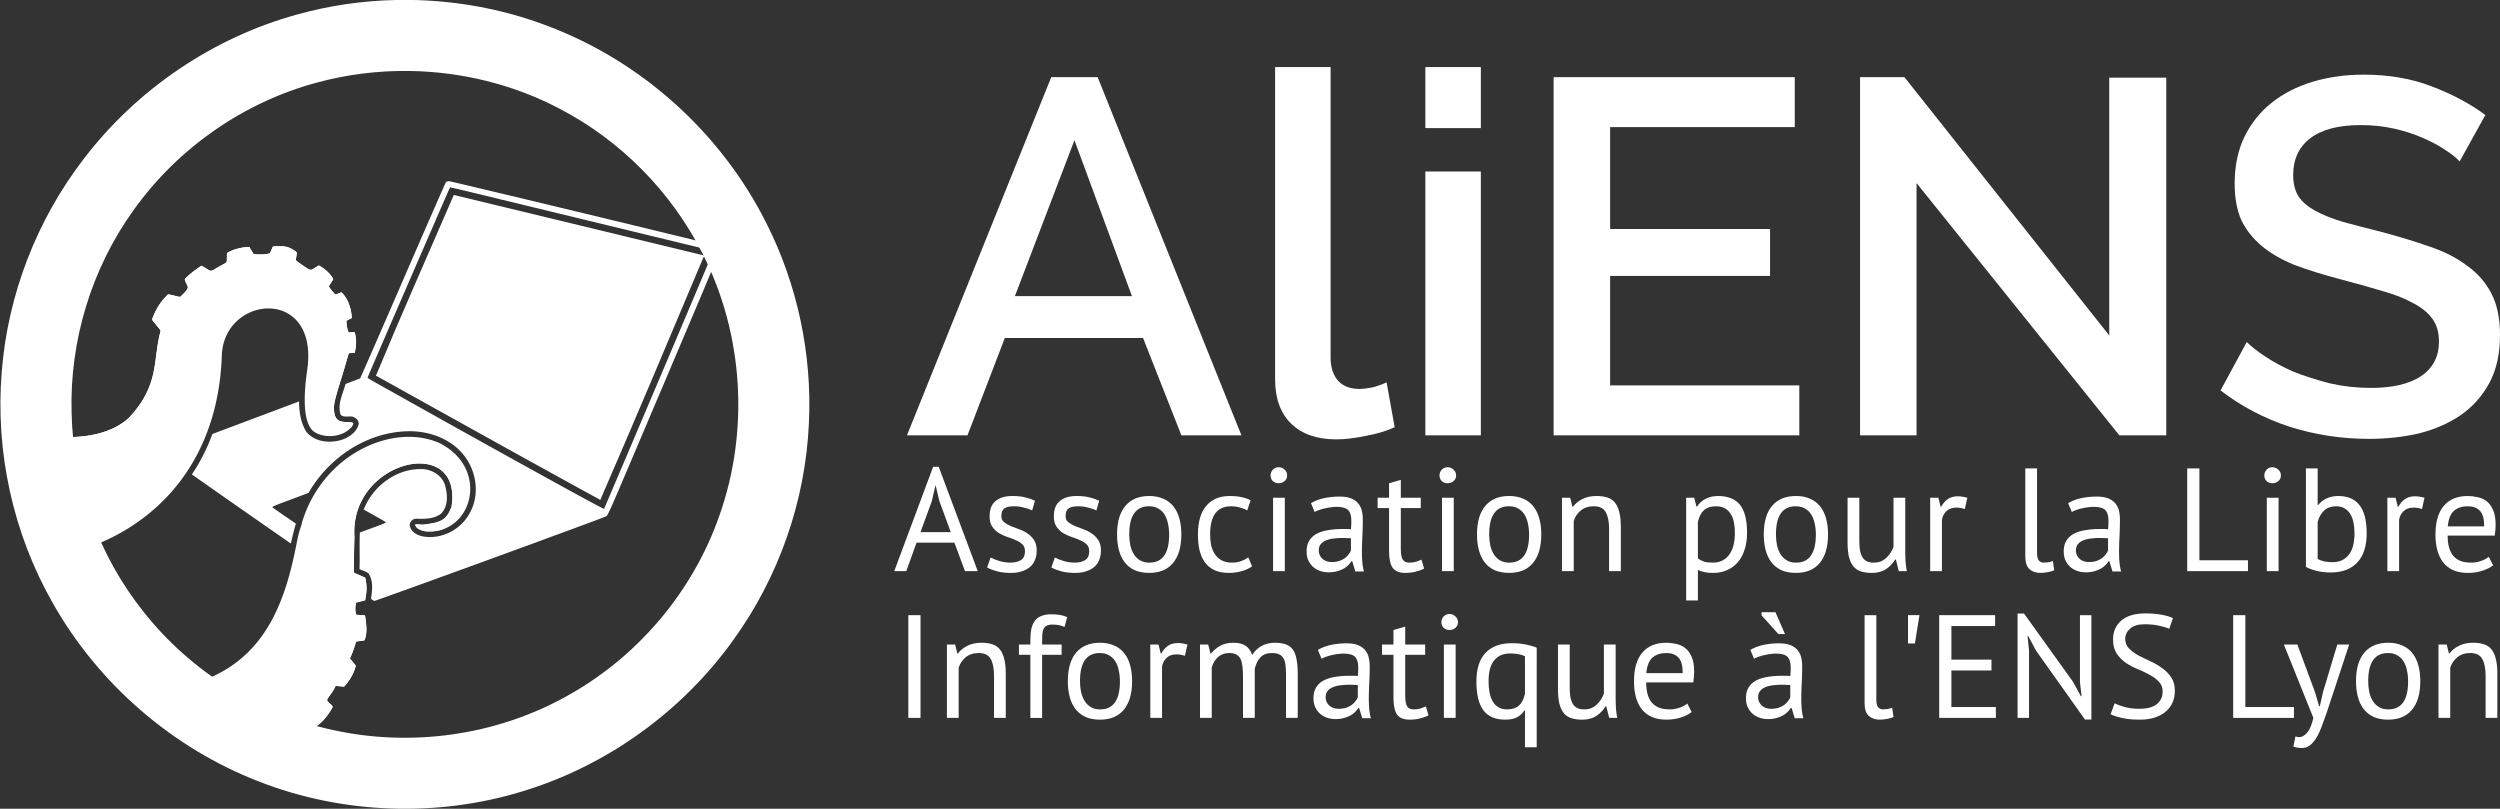
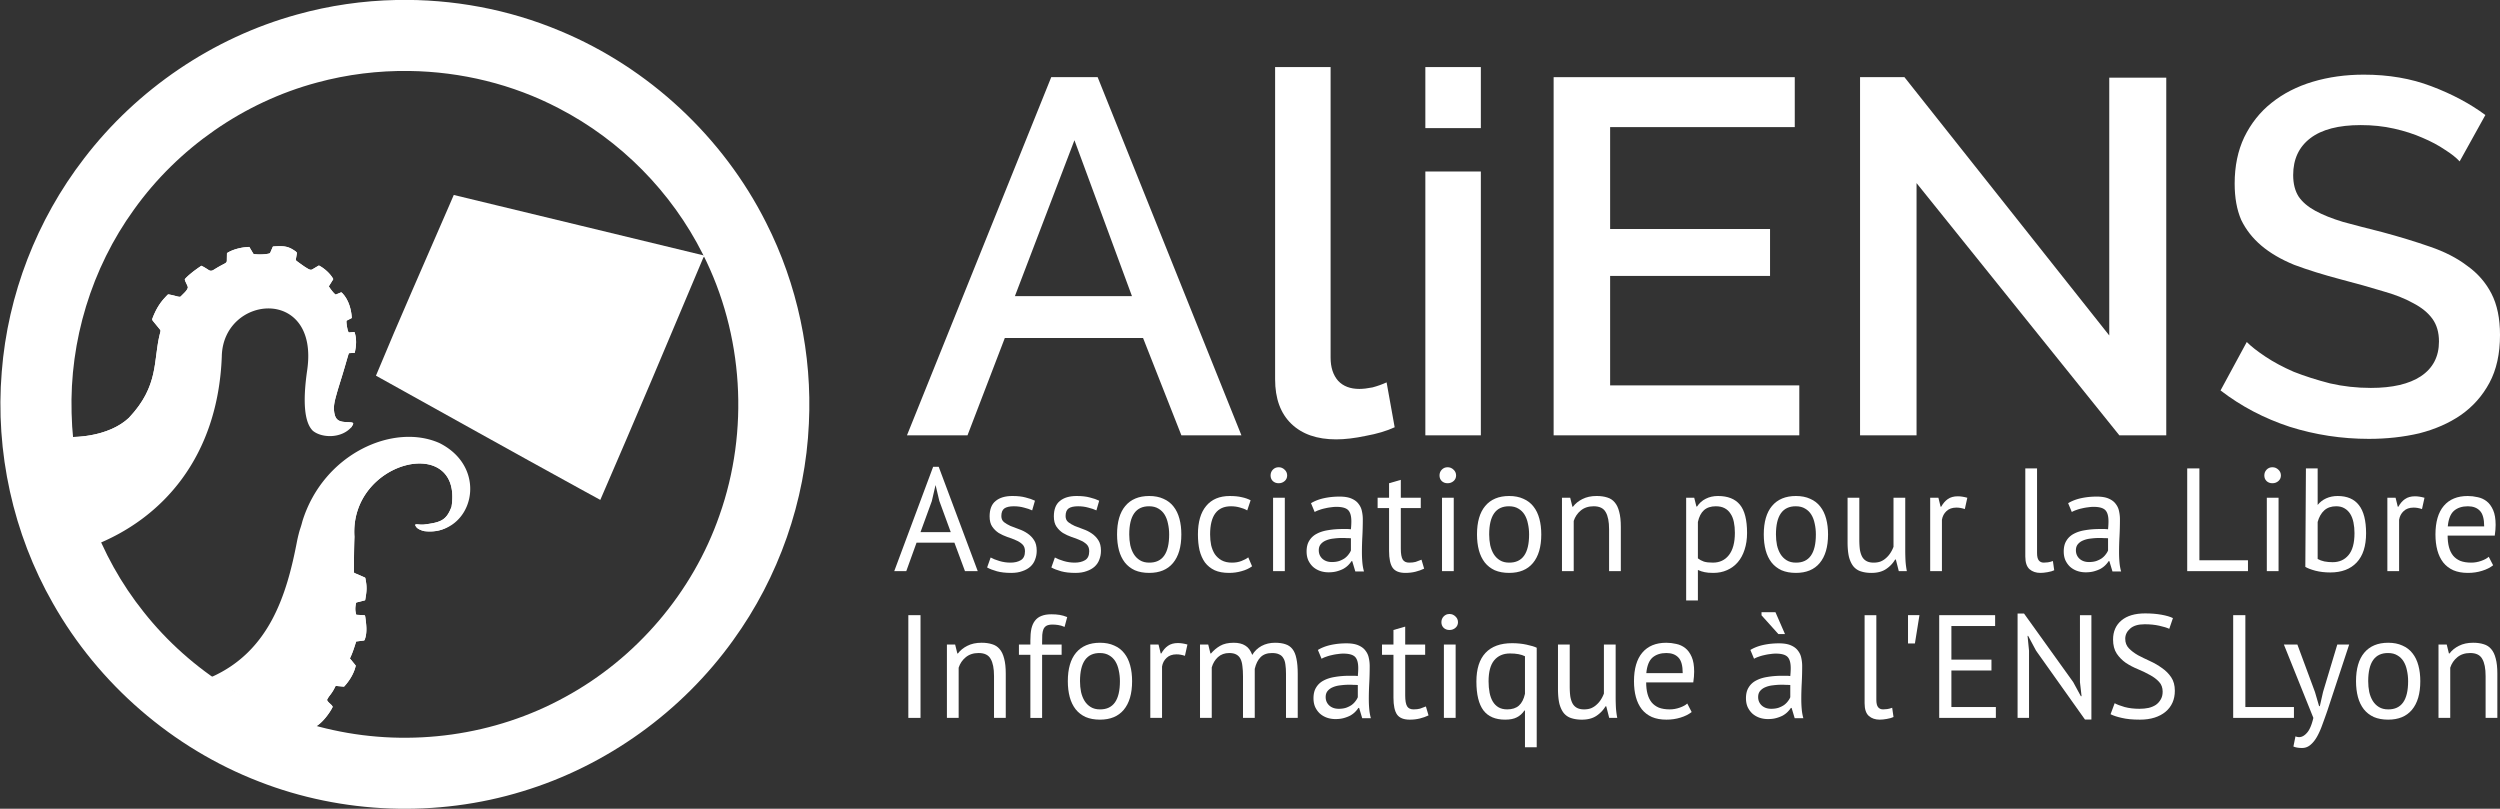
<svg xmlns="http://www.w3.org/2000/svg" id="svg3087" width="5451.346" height="1763.426">
  <rect width="100%" height="100%" fill="#333333" stroke="none" />
  <defs id="defs3091">
    <clipPath id="clipPath4226" clipPathUnits="userSpaceOnUse">
      <path id="path4228" d="M1515.625 769.415a568.75 525 0 1 1-1137.5 0 568.75 525 0 1 1 1137.5 0" style="fill:#a90000;fill-opacity:1;stroke:none" />
    </clipPath>
  </defs>
  <path id="path3101" d="M699.783 1174.456q.944-.41 1.878-.823c104.726-46.392 135.782-148.129 154.168-244.36 1.594-7.813 4.068-17.58 5.497-21.705s3.259-10.33 4.064-13.79c37.91-121.945 164.217-176.872 246.136-140.202 92.306 46.447 58.405 167.01-26.92 158.03-4.25-.808-10.342-3.09-13.374-5.866a11.5 11.5 0 0 1-1.54-1.727c-5.667-7.891 3.543-3.114 14.059-4.29 29.977-3.755 40.074-7.432 49.302-31.97 20.514-131.403-183.234-84.153-174.295 53.815-.777 21.765-.803 41.808-.87 63.5.081 1.282.784 1.534 1.36 1.85l17.64 7.654c.732.28 1.337.666 1.414 1.353 3.25 15.552 2.686 22.934-.275 39.438-.11.226-.187.305-.639.42l-14.073 3.577c-1.476.341-1.486.764-1.838 1.838-1.361 7.2-1.78 12.438.431 19.904.275.765.223.578 1.1.635l13.36.748c.785.297 1.124.309 1.444 1.068.128.304.21 1.262.355 1.64 1.853 13.36 3.906 28.57-.924 40.99-.722 1.688-.816 1.455-2.21 1.762l-12.02 1.536c-.535.068-1.196.1-1.21.385-3.195 9.885-6.282 20.157-10.906 29.523-.368.578-.007.935.545 1.613l9.461 11.626c.179.29.183.3.13.608-3.112 14.25-11.917 27.639-20.381 36.816-.576.6-.724.582-1.494.536l-6.608-.6-6.914-.626c-.579-.062-.714.18-.84.39l-2.785 5.435c-1.658 3.235-5.07 8.353-7.58 11.374-1.758 2.31-3.552 5.02-4.76 7.612-.19.612.004.872.306 1.293 2.18 4.232 6.996 6.747 9.054 10.068 1.024 1.892.538.875.26 2.353-5.147 10.283-19.108 29.32-31.141 34.794-1.96.891-2.641.846-3.747.59l-11.033-5.521c-.49-.206-1.286-.806-2.144.226-2.806 3.79-5.5 6.133-9.506 9.326-.975.907-1.048 1.665-.287 3.15ZM404.863 738.08c5.957 1.348 12.182 2.413 18.583 3.18 45.458 5.457 99.844-4.027 130.554-33.035 54.602-57.883 43.34-102.622 55.719-151.21.305-1.568 1.183-3.872 1.088-5.02-.096-1.167-.595-1.877-1.215-2.468l-12.007-14.65c-.926-1.089-2.235-2.68-1.5-4.544 7.622-20.482 16.497-31.909 26.323-41.825 2.328-2.346 1.365-2.067 7.666-.846 7.052 1.367 11.627 3.31 14.672 3.36 1.474.003 1.656-.057 2.528-.897 3.808-4.287 11.863-10.349 12.59-16.248 0-.751-1.35-4.04-3-7.309s-2.613-5.683-2.571-6.66c.069-1.624 11.34-11.99 24.846-21.233l4.958-3.392 4.133 2.166c2.274 1.192 5.663 3.281 7.532 4.643 4.312 3.142 7.088 2.87 11.287-.026 7.015-4.552 12.92-7.505 19.502-11.024 1.608-.882 2.693-1.94 3.202-3.846l.22-14.09c.057-.437.205-.627.776-.953 11.507-7.142 27.738-10.258 38.954-10.58.308-.024.465.106.553.231l6.997 11.814c.568.863 2.045.849 2.977.956 8.397.922 17.122.402 23.941-.823 3.34-.76 2.98-1.058 3.615-2.163l4.36-10.165c.516-.597.153-.587 1.728-.74 20.055-1.404 26.893-.001 39.838 9.218 2.163 2.583 1.99 1.77 1.573 4.08l-1.695 10.027c.1 2.098 1.364 2.726 2.77 3.752 6.406 4.674 20.63 15.391 24.075 14.797.714-.123 1.357-.027 1.89-.235l11.898-7.053c.76-.34.828-.319 1.363-.114 10.041 5.435 19.426 14.145 24.688 23.1.545.923.475.936.146 1.684l-6.877 11.054c-.337.406-1.074.973-.462 1.803 2.28 3.845 8.073 11.476 11.276 13.817.725.66.781.357 1.321.256l8.359-3.462c1.137-.494 1.214-.6 2.585.69 12.52 12.576 16.789 32.091 17.33 44.551.067.458.023.506-.536.773l-8.238 4.208c-.373.15-.643.453-.746 1.305-.176 1.45.243 5.039.807 9.038.72 3.25 1.263 7.812 2.94 10.544.293.479.392.568.792.565l8.54-.754c1.285-.122 1.137-.271 1.648.902 3.8 11.081 2.912 24.08.299 35.707-.251.965.079.776-1.42.792l-7.735.378c-1.562-.002-1.683.44-1.968 1.304-.892 2.72-2.496 7.856-4.343 14.658-1.642 6.05-5.11 17.75-7.706 26-12.165 38.654-14.422 47.797-14.422 58.429 1.327 20.302 8.346 23.361 26.345 23.537 10.065.601 10.19 1.31 4.787 9.279-18.206 20.514-53.37 19.218-68.987 6.075-13.961-13.764-18.895-47.678-10.02-108.82 21.955-151.477-151.222-135.354-153.267-24.5-6.793 179.358-105.342 291.222-231.034 339.779a397 397 0 0 1-4.343 1.649Z" clip-path="url(#clipPath4226)" style="fill:#fff;fill-opacity:1;stroke:none" transform="translate(-392.05 50.599)scale(1.215)" />
  <path id="path3062" d="M257.931 734.133c7.907-90.424-163.583-172.427-163.3-175.315.392-4.019.902-5.25 2.173-5.25.913 0 2.152-.492 2.753-1.093 1.68-1.68 4.472.242 16.758 11.53 61.877 55.351 139.748 106.02 206.061 141.55 29.862 15.485 56.52 25.996 82.488 32.525C453.117 749 518.965 741.318 554 708.225c54.602-57.883 43.34-102.622 55.719-151.21.305-1.568 1.183-3.872 1.088-5.02-.096-1.167-.595-1.877-1.215-2.468l-12.007-14.65c-.926-1.089-2.235-2.68-1.5-4.544 7.622-20.482 16.497-31.909 26.323-41.825 2.328-2.346 1.365-2.067 7.666-.846 7.052 1.367 11.627 3.31 14.672 3.36 1.474.003 1.656-.057 2.528-.897 3.808-4.287 11.863-10.349 12.59-16.248 0-.751-1.35-4.04-3-7.309s-2.613-5.683-2.571-6.66c.069-1.624 11.34-11.99 24.846-21.233l4.958-3.392 4.133 2.166c2.274 1.192 5.663 3.281 7.532 4.643 4.312 3.142 7.088 2.87 11.287-.026 7.015-4.552 12.92-7.505 19.502-11.024 1.608-.882 2.693-1.94 3.202-3.846l.22-14.09c.057-.437.205-.627.776-.953 11.507-7.142 27.738-10.258 38.954-10.58.308-.024.465.106.553.231l6.997 11.814c.568.863 2.045.849 2.977.956 8.397.922 17.122.402 23.941-.823 3.34-.76 2.98-1.058 3.615-2.163l4.36-10.165c.516-.597.153-.587 1.728-.74 20.055-1.404 26.893-.001 39.838 9.218 2.163 2.583 1.99 1.77 1.573 4.08l-1.695 10.027c.1 2.098 1.364 2.726 2.77 3.752 6.406 4.674 20.63 15.391 24.075 14.797.714-.123 1.357-.027 1.89-.235l11.898-7.053c.76-.34.828-.319 1.363-.114 10.041 5.435 19.426 14.145 24.688 23.1.545.923.475.936.146 1.684l-6.877 11.054c-.337.406-1.074.973-.462 1.803 2.28 3.845 8.073 11.476 11.276 13.817.725.66.781.357 1.321.256l8.359-3.462c1.137-.494 1.214-.6 2.585.69 12.52 12.576 16.789 32.091 17.33 44.551.067.458.023.506-.536.773l-8.238 4.208c-.373.15-.643.453-.746 1.305-.176 1.45.243 5.039.807 9.038.72 3.25 1.263 7.812 2.94 10.544.293.479.392.568.792.565l8.54-.754c1.285-.122 1.137-.271 1.648.902 3.8 11.081 2.912 24.08.299 35.707-.251.965.079.776-1.42.792l-7.735.378c-1.562-.002-1.683.44-1.968 1.304-.892 2.72-2.496 7.856-4.343 14.658-1.642 6.05-5.11 17.75-7.706 26-12.165 38.654-14.422 47.797-14.422 58.429 1.327 20.302 8.346 23.361 26.345 23.537 10.065.601 10.19 1.31 4.787 9.279-19.736 4.423-33.814-1.994-40.366-15.718-12.016-38.513 9.76-61.24 18.634-122.382 7.157-58.01-24.033-110.472-67.237-135.085-42.98-24.485-96.39-18.09-130.812-4.26-43.2 17.36-100.702 61.146-106.048 131.907-9.007 84.843-22.254 111.814-56.156 143.828-55.461 52.372-127.294 73.511-193.53 62.838-46.35-7.47-87.012-48.54-119.55-52.308" clip-path="url(#clipPath4226)" style="fill:#fff;fill-opacity:1;stroke:none" transform="translate(-392.05 50.599)scale(1.215)" />
  <path id="path3102" d="M813.96 1270.601c77.038-71.918 105.318-120.44 115.042-164.807 8.723-50.711 2.91-106.639 3.268-159.14.386-56.593 10.428-107.676 44.391-140.294 18.883-18.134 49.93-38.122 90.054-40.117 59.814-1.152 107.731 45.809 79.484 114.359-9.664 19.49-28.17 34.915-61.592 31.003-4.25-.807-10.343-3.088-13.375-5.865a11.5 11.5 0 0 1-1.54-1.727c-5.667-7.891 3.543-3.114 14.059-4.29 29.977-3.755 40.074-7.432 49.302-31.97 20.514-131.403-183.234-84.153-174.295 53.815-.777 21.765-.803 41.808-.87 63.5.081 1.282.784 1.534 1.36 1.85l17.64 7.654c.732.28 1.337.666 1.414 1.353 3.25 15.552 2.686 22.934-.275 39.438-.11.226-.187.305-.639.42l-14.073 3.577c-1.476.341-1.486.764-1.838 1.838-1.361 7.2-1.78 12.438.431 19.904.275.765.223.578 1.1.635l13.36.748c.785.297 1.124.309 1.444 1.068.128.304.21 1.262.355 1.64 1.853 13.36 3.906 28.57-.924 40.99-.722 1.688-.816 1.455-2.21 1.762l-12.02 1.536c-.535.068-1.196.1-1.21.385-3.195 9.885-6.282 20.157-10.906 29.523-.368.578-.007.935.545 1.613l9.461 11.626c.179.29.183.3.13.608-3.112 14.25-11.917 27.639-20.381 36.816-.576.6-.724.582-1.494.536l-6.608-.6-6.914-.626c-.579-.062-.714.18-.84.39l-2.785 5.435c-1.658 3.235-5.07 8.353-7.58 11.374-1.758 2.31-3.552 5.02-4.76 7.612-.19.612.004.872.306 1.293 2.18 4.232 6.996 6.747 9.054 10.068 1.024 1.892.538.875.26 2.353-5.147 10.283-19.108 29.32-31.141 34.794-1.96.891-2.641.846-3.747.59l-11.033-5.521c-.49-.206-1.286-.806-2.144.226a39 39 0 0 1-1.74 2.188c-2.237 2.608-4.59 4.606-7.766 7.138-.975.907-1.048 1.665-.287 3.15l6.304 18.005c.198 1.112-.184.986-.438 1.315-48.764 6.42-87.463-10.902-53.338-19.17" clip-path="url(#clipPath4226)" style="fill:#fff;fill-opacity:1;stroke:none" transform="translate(-392.05 50.599)scale(1.215)" />
  <path id="path3124" d="M979.468 448.285c-53.373 123.49-108.334 246.882-159.685 370.89 148.137 82.131 296.326 165.23 445.036 246.73l44.156 24.158c76.21-175.62 150.525-352.09 224.76-528.525 2.222-1.737 2.664-4.89-.798-4.974-181.08-43.695-362.286-87.853-543.484-131.438Z" style="fill:#fff;fill-opacity:1;stroke:none;stroke-width:1.215px" />
  <g id="g4358" clip-path="none" mask="none" style="fill:#fff;fill-opacity:1" transform="translate(-13.572 -13.648)scale(1.215)">
    <g id="g4592" style="fill:#fff;fill-opacity:1">
      <g id="g4602" style="fill:#fff;fill-opacity:1">
        <path id="path3859" d="M722.625 11.205c-60.261 1.219-120.354 9.897-178.36 26.098l-.035.01C393.23 78.843 256.968 171.517 161.96 295.707l-.02.025C77.18 405.738 25.071 540.045 14.304 678.53l-.002.043C2.457 822.038 34.63 968.802 106.115 1093.95l.02.037c81.91 144.913 214.859 260.055 370.004 319.928l.035.014c149.307 58.342 319.284 64.63 472.894 17.43l.035-.01c151.089-45.776 285.894-142.971 377.862-271.11l.022-.029c81.721-112.923 129.674-249.644 135.879-388.931v-.04c6.028-123.988-20.466-249.576-76.791-360.46l-.018-.035c-77.3-153.755-210.891-278.134-369.754-344.056l-.039-.016C923.927 27.853 823.06 9.175 722.625 11.206m23.127 127.402c92.934 1.273 185.55 23.731 268.121 66.895 110.95 57.37 202.59 150.095 258.645 261.818 73.013 143.865 83.588 317.076 29.882 468.776 0 .006 0 .013-.01.02-48 138.191-148.875 256.566-277.548 326.327-125.77 69.17-276.332 89.696-416.108 58.961-133.227-28.707-255.154-104.971-339.728-211.892-80.588-100.805-126.574-228.247-129.334-357.158-3.723-129.504 35.765-259.57 111.717-364.69l.021-.027.01-.016c79.092-110.761 197.124-192.99 328.783-228.262 53.915-14.655 109.8-21.515 165.55-20.752Z" style="fill:#fff;fill-opacity:1;stroke:none" />
      </g>
    </g>
  </g>
-   <path id="path3256" d="M979.24 395.094c-2.696 0-5.684.787-6.644 1.747s-43.259 97.527-94.004 214.622c-50.745 117.094-92.766 213.256-93.358 213.673-.19.134-13.761 5.29-31.702 12.073-5.656 20.707-16.827 41.4-11.883 63.137 1.116 9.284 12.401 7.934 19.21 7.935 10.012-1.44 21.883 5.393 21.337 16.478-4.198 17.417-20.86 28.674-36.94 34.207-26.083 8.336-59.555 4.986-77.451-17.692-12.15-19.62-15.504-42.925-15.68-65.91-25.19 9.464-47.938 18.002-78.4 29.424-47.139 17.676-81.947 30.744-110.481 41.497a430 430 0 0 1-2.658 6.834c-10.923 28.75-25.144 56.015-42.142 81.4 36.103 25.506 90.505 63.529 169.518 118.567 16.341 11.383 31.111 21.642 46.243 32.158 3.29-14.603 6.773-29.154 10.934-43.51a29146 29146 0 0 0-36.296-24.906c-6.89-4.712-13.348-9.315-14.313-10.212-1.94-1.804-2.462-1.58 54.52-22.894 8.878-3.32 16.135-6.071 23.69-8.922 44.147-76.612 126.126-132.204 215.685-134.437 43.742-1.218 89.881 14.117 119.1 47.571 30.317 33.99 39.834 87.076 18.148 128.136-17.58 35.905-57.853 58.918-97.877 54.443-13.739-1.442-30.27-7.973-33.904-22.666-2.311-8.892 5.495-17.137 14.352-16.78 18.26.57 38.652.66 53.684-11.2 14.248-14.755 14.552-37.762 9.757-56.57-3.878-22.728-25.235-38.04-47.344-40.206-57.041-3.826-111.163 35.766-131.21 88.08 5.247 2.93 10.748 6.006 14.844 8.277 17.046 9.456 31.75 17.888 32.689 18.756 1.351 1.248-1.097 2.65-11.845 6.606-5.104 1.878-25.249 9.354-44.117 16.363-1.304 26.552.194 53.4-.797 79.919 6.611 2.715 13.596 4.905 19.514 9.074 10.538 15.526 8.542 35.807 5.847 53.494.068.808.051 1.62 0 2.392 3.75 2.51 6.559 4.328 6.72 4.328 4.05 0 502.216-181.786 506.163-184.705 3.23-2.388 10.366-18.206 43.7-96.7 21.915-51.605 77.24-181.84 122.933-289.415 60.359-142.101 82.834-196.438 82.273-198.676-.426-1.694-1.806-3.461-3.076-3.948-6.923-2.657-584.635-141.842-588.739-141.842m2.202 13.592c2.432.012 20.737 4.345 100.838 23.805 50.487 12.265 349.48 84.76 412.805 100.078 33.004 7.984 60.184 14.65 60.404 14.845s-53.09 126.413-118.492 280.455c-65.402 154.043-119.32 280.824-119.821 281.746-.826 1.52-204.631-110.835-428.75-236.376-30.829-17.269-63.006-35.297-71.529-40.054s-15.528-9.125-15.528-9.682c0-1.176 178.908-413.841 179.807-414.74.035-.035.104-.078.266-.077" style="fill:#fff;fill-opacity:1;stroke:none;stroke-width:1.215px" />
  <g id="text3081" style="font-variant:normal;text-align:start;letter-spacing:0;word-spacing:0;writing-mode:lr-tb;text-anchor:start;fill:#fff;fill-opacity:1;stroke:none;-inkscape-font-specification:Raleway Semi-Bold;font-family:Raleway;font-size:1100px;font-style:normal;font-weight:600;font-stretch:100%;line-height:125%">
    <path id="path3224" d="m1977.666 949.262 314.6-781h101.2l313.5 781h-130.9l-83.6-212.3h-301.4l-81.4 212.3Zm365.2-643.5-129.8 339.9h255.2Z" style="fill:#fff;fill-opacity:1" />
    <path id="path3226" d="M2780.425 146.262h121v633.6q0 31.9 16.5 50.6 16.5 17.6 46.2 17.6 12.1 0 28.6-3.3 16.5-4.4 30.8-11l17.6 97.9q-26.4 12.1-62.7 18.7-36.3 7.7-64.9 7.7-62.7 0-97.9-34.1t-35.2-96.8Z" style="fill:#fff;fill-opacity:1" />
    <path id="path3228" d="M3108.036 949.262v-575.3h121v575.3Zm0-669.9v-133.1h121v133.1Z" style="fill:#fff;fill-opacity:1" />
    <path id="path3230" d="M3923.446 840.362v108.9h-535.7v-781h525.8v108.9h-402.6v222.2h348.7v102.3h-348.7v238.7Z" style="fill:#fff;fill-opacity:1" />
    <path id="path3232" d="M4179.11 399.262v550h-123.2v-781h96.8l446.6 563.2v-562.1h124.3v779.9h-102.3Z" style="fill:#fff;fill-opacity:1" />
    <path id="path3234" d="M5363.346 351.962q-11-12.099-31.9-25.3-20.901-14.298-49.5-26.4-27.5-12.099-61.6-19.8-34.101-7.698-72.6-7.7-72.6.001-110 28.6-37.4 28.602-37.4 80.3 0 28.601 12.1 47.3 12.099 17.6 36.3 30.8 24.2 13.201 60.5 24.2 36.3 9.9 84.7 22 57.2 15.4 104.5 31.9 48.4 16.5 81.4 41.8 34.1 24.2 52.8 60.5t18.7 90.2q0 61.6-23.1 104.5t-62.7 70.4q-38.501 26.4-90.2 39.6-51.7 12.1-110 12.1-89.1 0-172.7-26.4-83.6-27.5-150.7-79.2l57.2-105.6q14.3 14.3 40.7 31.9 26.4 17.601 61.6 33 36.3 14.3 79.2 25.3 42.9 9.9 89.1 9.9 70.4 0 108.9-25.3 39.6-26.4 39.6-75.9 0-29.7-14.3-49.5t-41.8-34.1q-27.5-15.399-67.1-26.4-39.6-12.1-90.2-25.3-58.3-15.4-102.3-31.9-42.9-17.6-71.5-41.8t-44-56.1q-14.3-33-14.3-79.2 0-57.199 20.9-101.2 21.999-45.099 59.4-74.8 38.5-30.798 90.2-46.2 51.7-15.398 111.1-15.4 81.4.002 147.4 25.3 67.098 25.302 117.7 62.7Z" style="fill:#fff;fill-opacity:1" />
  </g>
  <g id="text4976" style="font-variant:normal;letter-spacing:0;word-spacing:0;fill:#fff;fill-opacity:1;stroke:none;-inkscape-font-specification:Dense;font-family:Dense;font-size:320px;font-style:normal;font-weight:400;font-stretch:100%;line-height:100%">
    <path id="path3135" d="M2081.14 1183.309h-82.56l-22.4 62.08h-26.24l84.8-227.52h12.16l85.12 227.52h-27.84Zm-73.92-23.04h65.92l-24.96-68.16-8-33.92h-.32l-8 34.56Z" style="letter-spacing:5.08px;-inkscape-font-specification:PT Sans;fill:#fff;fill-opacity:1;font-family:PT Sans" />
    <path id="path3137" d="M2235 1201.869q0-9.6-5.76-15.04t-14.4-8.96q-8.32-3.84-18.56-7.04-9.92-3.52-18.56-8.64-8.32-5.44-14.08-13.76t-5.76-22.4q0-23.04 13.12-33.6 13.12-10.88 36.48-10.88 17.28 0 28.8 3.2 11.84 2.88 20.48 7.04l-6.08 21.12q-7.36-3.52-17.92-6.08-10.24-2.88-22.08-2.88-14.08 0-20.8 4.8-6.4 4.8-6.4 16.64 0 8.32 5.76 13.12 5.76 4.48 14.08 8.32 8.64 3.52 18.56 7.04 10.24 3.52 18.56 9.28 8.64 5.76 14.4 14.72 5.76 8.64 5.76 23.04 0 10.239-3.52 19.2-3.2 8.96-10.24 15.36t-17.6 9.92q-10.24 3.84-24.32 3.84-18.24 0-31.04-3.52t-21.44-8.32l7.68-21.76q7.36 4.16 19.2 7.68t24 3.52q13.76 0 22.72-5.44t8.96-19.52" style="letter-spacing:5.08px;-inkscape-font-specification:PT Sans;fill:#fff;fill-opacity:1;font-family:PT Sans" />
    <path id="path3139" d="M2375.08 1201.869q0-9.6-5.76-15.04t-14.4-8.96q-8.32-3.84-18.56-7.04-9.92-3.52-18.56-8.64-8.32-5.44-14.08-13.76t-5.76-22.4q0-23.04 13.12-33.6 13.12-10.88 36.48-10.88 17.28 0 28.8 3.2 11.84 2.88 20.48 7.04l-6.08 21.12q-7.36-3.52-17.92-6.08-10.24-2.88-22.08-2.88-14.08 0-20.8 4.8-6.4 4.8-6.4 16.64 0 8.32 5.76 13.12 5.76 4.48 14.08 8.32 8.64 3.52 18.56 7.04 10.24 3.52 18.56 9.28 8.64 5.76 14.4 14.72 5.76 8.64 5.76 23.04 0 10.239-3.52 19.2-3.2 8.96-10.24 15.36t-17.6 9.92q-10.24 3.84-24.32 3.84-18.24 0-31.04-3.52t-21.44-8.32l7.68-21.76q7.36 4.16 19.2 7.68t24 3.52q13.76 0 22.72-5.44t8.96-19.52" style="letter-spacing:5.08px;-inkscape-font-specification:PT Sans;fill:#fff;fill-opacity:1;font-family:PT Sans" />
    <path id="path3141" d="M2435.8 1165.389q0-40.64 17.92-62.08 18.24-21.76 52.16-21.76 17.92 0 31.04 6.08 13.44 5.76 22.08 16.96 8.64 10.88 12.8 26.56 4.16 15.36 4.16 34.24 0 40.64-18.24 62.4-17.92 21.44-51.84 21.44-17.92 0-31.36-5.76-13.12-6.08-21.76-16.96-8.64-11.2-12.8-26.56-4.16-15.681-4.16-34.56m26.56 0q0 12.16 2.24 23.36 2.56 11.2 7.68 19.52 5.12 8.319 13.44 13.44t20.16 5.12q43.52.32 43.52-61.44 0-12.48-2.56-23.68-2.24-11.2-7.36-19.52t-13.44-13.12q-8.32-5.12-20.16-5.12-43.52-.321-43.52 61.44" style="letter-spacing:5.08px;-inkscape-font-specification:PT Sans;fill:#fff;fill-opacity:1;font-family:PT Sans" />
    <path id="path3143" d="M2730.21 1234.829q-9.6 7.04-22.72 10.56-13.12 3.84-27.52 3.84-18.56 0-31.36-5.76-12.8-6.08-21.12-16.96-8-11.2-11.84-26.56-3.52-15.681-3.52-34.56 0-40.64 17.92-62.08 17.92-21.76 51.52-21.76 15.36 0 25.92 2.56 10.88 2.24 19.52 6.72l-7.36 22.08q-7.36-4.16-16.32-6.4-8.96-2.56-19.2-2.56-45.44 0-45.44 61.44 0 12.16 2.24 23.36 2.56 10.88 8 19.52 5.76 8.319 14.72 13.44 9.28 5.12 22.72 5.12 11.52 0 20.48-3.52 9.28-3.52 15.04-8Z" style="letter-spacing:5.08px;-inkscape-font-specification:PT Sans;fill:#fff;fill-opacity:1;font-family:PT Sans" />
    <path id="path3145" d="M2775.985 1085.389h25.6v160h-25.6Zm-5.44-48.64q0-7.36 4.8-12.48 5.12-5.44 12.8-5.44t13.12 5.44q5.44 5.12 5.44 12.48t-5.44 12.16-13.12 4.8-12.8-4.8q-4.8-4.8-4.8-12.16" style="letter-spacing:5.08px;-inkscape-font-specification:PT Sans;fill:#fff;fill-opacity:1;font-family:PT Sans" />
    <path id="path3147" d="M2858.69 1097.229q12.16-7.36 28.16-10.88 16.32-3.52 33.92-3.52 16.64 0 26.56 4.48 10.24 4.48 15.36 11.84 5.44 7.04 7.04 15.68a79.5 79.5 0 0 1 1.92 17.28q0 19.2-.96 37.44t-.96 34.56q0 11.84.96 22.4t3.52 19.52h-18.88l-6.72-22.4h-1.6q-2.88 4.48-7.36 8.96-4.16 4.16-10.24 7.68-6.08 3.2-14.08 5.44t-18.24 2.24-19.2-3.2q-8.64-3.2-15.04-8.96-6.4-6.081-10.24-14.4-3.52-8.32-3.52-18.88 0-14.08 5.76-23.36 5.76-9.6 16-15.04 10.56-5.76 24.96-8 14.72-2.56 32.32-2.56h8.64q4.48 0 8.96.64.96-9.6.96-17.28 0-17.6-7.04-24.64t-25.6-7.04q-5.44 0-11.84.96-6.08.64-12.8 2.24a83.3 83.3 0 0 0-12.48 3.52q-5.76 1.92-10.24 4.48Zm45.44 128.32q8.96 0 16-2.24 7.04-2.56 12.16-6.08 5.12-3.84 8.32-8.32 3.52-4.479 5.12-8.64v-26.56q-4.48-.32-9.28-.32-4.48-.32-8.96-.32-9.92 0-19.52 1.28-9.28.96-16.64 4.16-7.04 2.88-11.52 8.32-4.16 5.12-4.16 13.12 0 11.2 8 18.56 8 7.04 20.48 7.04" style="letter-spacing:5.08px;-inkscape-font-specification:PT Sans;fill:#fff;fill-opacity:1;font-family:PT Sans" />
    <path id="path3149" d="M3003.96 1085.389h24.96v-31.68l25.6-7.36v39.04h43.52v22.4h-43.52v88.64q0 16.64 4.16 23.68 4.16 6.72 14.08 6.72 8.32 0 14.08-1.6 5.76-1.92 12.8-4.8l5.76 19.52q-8.64 4.16-18.88 6.72t-22.08 2.56q-19.52 0-27.52-10.88-8-11.2-8-37.12v-93.44h-24.96Z" style="letter-spacing:5.08px;-inkscape-font-specification:PT Sans;fill:#fff;fill-opacity:1;font-family:PT Sans" />
    <path id="path3151" d="M3144.35 1085.389h25.6v160h-25.6Zm-5.44-48.64q0-7.36 4.8-12.48 5.12-5.44 12.8-5.44t13.12 5.44q5.44 5.12 5.44 12.48t-5.44 12.16-13.12 4.8-12.8-4.8q-4.8-4.8-4.8-12.16" style="letter-spacing:5.08px;-inkscape-font-specification:PT Sans;fill:#fff;fill-opacity:1;font-family:PT Sans" />
    <path id="path3153" d="M3220.655 1165.389q0-40.64 17.92-62.08 18.24-21.76 52.16-21.76 17.92 0 31.04 6.08 13.44 5.76 22.08 16.96 8.64 10.88 12.8 26.56 4.16 15.36 4.16 34.24 0 40.64-18.24 62.4-17.92 21.44-51.84 21.44-17.92 0-31.36-5.76-13.12-6.08-21.76-16.96-8.64-11.2-12.8-26.56-4.16-15.681-4.16-34.56m26.56 0q0 12.16 2.24 23.36 2.56 11.2 7.68 19.52 5.12 8.319 13.44 13.44t20.16 5.12q43.52.32 43.52-61.44 0-12.48-2.56-23.68-2.24-11.2-7.36-19.52-5.121-8.32-13.44-13.12-8.32-5.12-20.16-5.12-43.52-.321-43.52 61.44" style="letter-spacing:5.08px;-inkscape-font-specification:PT Sans;fill:#fff;fill-opacity:1;font-family:PT Sans" />
    <path id="path3155" d="M3508.665 1245.389v-91.2q0-24.96-7.36-37.44-7.04-12.8-26.24-12.8-16.96 0-28.16 9.28-10.88 8.96-15.36 22.72v109.44h-25.6v-160h17.92l4.8 19.52h1.28q7.68-10.24 20.48-16.64 13.12-6.72 31.04-6.72 13.12 0 23.04 3.2 9.92 2.88 16.32 10.56 6.72 7.68 9.92 20.8 3.52 12.8 3.52 32.64v96.64Z" style="letter-spacing:5.08px;-inkscape-font-specification:PT Sans;fill:#fff;fill-opacity:1;font-family:PT Sans" />
    <path id="path3157" d="M3676.73 1085.389h17.6l4.8 19.2h1.28q7.36-11.2 18.88-16.96 11.84-6.08 26.88-6.08 32 0 47.68 18.88t15.68 61.76q0 20.16-5.44 36.48-5.12 16-14.72 27.2-9.6 11.199-23.36 17.28-13.44 6.08-30.08 6.08-11.84 0-18.88-1.6-6.72-1.281-14.72-4.8v66.56h-25.6Zm64.64 18.56q-16.32 0-25.92 8.64-9.28 8.32-13.12 25.6v79.36q5.76 4.48 13.12 7.04 7.36 2.24 19.52 2.24 22.08 0 34.88-16.32 13.12-16.64 13.12-48.64 0-13.12-2.24-23.68-2.24-10.881-7.36-18.24-4.8-7.68-12.8-11.84-7.68-4.16-19.2-4.16" style="letter-spacing:5.08px;-inkscape-font-specification:PT Sans;fill:#fff;fill-opacity:1;font-family:PT Sans" />
    <path id="path3159" d="M3845.975 1165.389q0-40.64 17.92-62.08 18.24-21.76 52.16-21.76 17.92 0 31.04 6.08 13.44 5.76 22.08 16.96 8.64 10.88 12.8 26.56 4.16 15.36 4.16 34.24 0 40.64-18.24 62.4-17.92 21.44-51.84 21.44-17.92 0-31.36-5.76-13.12-6.08-21.76-16.96-8.64-11.2-12.8-26.56-4.16-15.681-4.16-34.56m26.56 0q0 12.16 2.24 23.36 2.56 11.2 7.68 19.52 5.12 8.319 13.44 13.44t20.16 5.12q43.52.32 43.52-61.44 0-12.48-2.56-23.68-2.24-11.2-7.36-19.52t-13.44-13.12q-8.32-5.12-20.16-5.12-43.52-.321-43.52 61.44" style="letter-spacing:5.08px;-inkscape-font-specification:PT Sans;fill:#fff;fill-opacity:1;font-family:PT Sans" />
    <path id="path3161" d="M4054.305 1085.389v91.2q0 12.48 1.28 22.08 1.6 9.28 5.12 15.68 3.52 6.08 9.6 9.28t15.36 3.2q8.64 0 15.36-2.56 6.72-2.88 11.84-7.68a50.2 50.2 0 0 0 9.28-10.88 66 66 0 0 0 6.72-13.44v-106.88h25.6v114.56q0 11.52.64 24 .96 12.16 2.88 21.44h-17.6l-6.4-25.28h-1.6q-7.36 12.48-19.84 20.8t-31.68 8.32q-12.8 0-22.72-3.2-9.6-2.88-16.32-10.56-6.4-7.68-9.92-20.48-3.2-13.12-3.2-32.96v-96.64Z" style="letter-spacing:5.08px;-inkscape-font-specification:PT Sans;fill:#fff;fill-opacity:1;font-family:PT Sans" />
    <path id="path3163" d="M4284.365 1110.029q-9.6-3.2-18.24-3.2-13.76 0-21.76 7.68-8 7.36-9.92 18.88v112h-25.6v-160h17.92l4.8 19.52h1.28q6.08-10.88 14.4-16.64 8.64-6.08 21.76-6.08 9.28 0 20.8 3.2Z" style="letter-spacing:5.08px;-inkscape-font-specification:PT Sans;fill:#fff;fill-opacity:1;font-family:PT Sans" />
    <path id="path3165" d="M4441.86 1206.029q0 11.2 3.84 16t10.88 4.8q4.16 0 8.96-.64t10.88-2.88l2.88 20.16q-5.12 2.56-14.4 4.16-8.96 1.6-15.68 1.6-14.4 0-23.68-8-9.28-8.32-9.28-27.84v-192h25.6Z" style="letter-spacing:5.08px;-inkscape-font-specification:PT Sans;fill:#fff;fill-opacity:1;font-family:PT Sans" />
    <path id="path3167" d="M4509.65 1097.229q12.16-7.36 28.16-10.88 16.32-3.52 33.92-3.52 16.64 0 26.56 4.48 10.24 4.48 15.36 11.84 5.44 7.04 7.04 15.68a79.5 79.5 0 0 1 1.92 17.28q0 19.2-.96 37.44t-.96 34.56q0 11.84.96 22.4t3.52 19.52h-18.88l-6.72-22.4h-1.6q-2.88 4.48-7.36 8.96-4.16 4.16-10.24 7.68-6.08 3.2-14.08 5.44t-18.24 2.24-19.2-3.2q-8.64-3.2-15.04-8.96-6.4-6.081-10.24-14.4-3.52-8.32-3.52-18.88 0-14.08 5.76-23.36 5.76-9.6 16-15.04 10.56-5.76 24.96-8 14.72-2.56 32.32-2.56h8.64q4.48 0 8.96.64.96-9.6.96-17.28 0-17.6-7.04-24.64t-25.6-7.04q-5.44 0-11.84.96-6.08.64-12.8 2.24a83.3 83.3 0 0 0-12.48 3.52q-5.76 1.92-10.24 4.48Zm45.44 128.32q8.96 0 16-2.24 7.04-2.56 12.16-6.08 5.12-3.84 8.32-8.32 3.52-4.479 5.12-8.64v-26.56q-4.48-.32-9.28-.32a126 126 0 0 0-8.96-.32q-9.92 0-19.52 1.28-9.28.96-16.64 4.16-7.04 2.88-11.52 8.32-4.16 5.12-4.16 13.12 0 11.2 8 18.56 8 7.04 20.48 7.04" style="letter-spacing:5.08px;-inkscape-font-specification:PT Sans;fill:#fff;fill-opacity:1;font-family:PT Sans" />
    <path id="path3169" d="M4901.785 1245.389h-132.48v-224h26.56v200.32h105.92Z" style="letter-spacing:5.08px;-inkscape-font-specification:PT Sans;fill:#fff;fill-opacity:1;font-family:PT Sans" />
    <path id="path3171" d="M4942.89 1085.389h25.6v160h-25.6Zm-5.44-48.64q0-7.36 4.8-12.48 5.12-5.44 12.8-5.44t13.12 5.44q5.44 5.12 5.44 12.48t-5.44 12.16-13.12 4.8-12.8-4.8q-4.8-4.8-4.8-12.16" style="letter-spacing:5.08px;-inkscape-font-specification:PT Sans;fill:#fff;fill-opacity:1;font-family:PT Sans" />
-     <path id="path3173" d="M5028.155 1021.389h25.6v79.68h1.28q7.36-9.28 18.56-14.4 11.52-5.12 24.96-5.12 31.04 0 46.4 19.84 15.68 19.839 15.68 61.44 0 41.92-20.48 63.68t-57.6 21.76q-17.92 0-32.64-3.84-14.4-3.84-21.76-8.32Zm65.92 82.56q-16 0-25.92 8.96t-14.4 25.28v80.64q6.08 3.52 14.72 5.44 8.64 1.6 17.92 1.6 21.76 0 34.56-15.36 13.12-15.36 13.12-48 0-12.48-2.24-23.36t-7.04-18.56-12.48-12.16q-7.36-4.48-18.24-4.48" style="letter-spacing:5.08px;-inkscape-font-specification:PT Sans;fill:#fff;fill-opacity:1;font-family:PT Sans" />
+     <path id="path3173" d="M5028.155 1021.389h25.6v79.68q7.36-9.28 18.56-14.4 11.52-5.12 24.96-5.12 31.04 0 46.4 19.84 15.68 19.839 15.68 61.44 0 41.92-20.48 63.68t-57.6 21.76q-17.92 0-32.64-3.84-14.4-3.84-21.76-8.32Zm65.92 82.56q-16 0-25.92 8.96t-14.4 25.28v80.64q6.08 3.52 14.72 5.44 8.64 1.6 17.92 1.6 21.76 0 34.56-15.36 13.12-15.36 13.12-48 0-12.48-2.24-23.36t-7.04-18.56-12.48-12.16q-7.36-4.48-18.24-4.48" style="letter-spacing:5.08px;-inkscape-font-specification:PT Sans;fill:#fff;fill-opacity:1;font-family:PT Sans" />
    <path id="path3175" d="M5281.255 1110.029q-9.6-3.2-18.24-3.2-13.76 0-21.76 7.68-8 7.36-9.92 18.88v112h-25.6v-160h17.92l4.8 19.52h1.28q6.08-10.88 14.4-16.64 8.64-6.08 21.76-6.08 9.28 0 20.8 3.2Z" style="letter-spacing:5.08px;-inkscape-font-specification:PT Sans;fill:#fff;fill-opacity:1;font-family:PT Sans" />
    <path id="path3177" d="M5436.365 1232.589q-9.6 7.68-24.32 12.16-14.4 4.48-30.72 4.48-18.24 0-31.68-5.76-13.44-6.08-22.08-16.96-8.64-11.2-12.8-26.56t-4.16-34.56q0-40.96 18.24-62.4t52.16-21.44q10.88 0 21.76 2.56 10.88 2.24 19.52 8.96t14.08 19.2q5.44 12.16 5.44 32.32 0 10.56-1.92 23.36h-102.72q0 14.079 2.88 24.96t8.96 18.56q6.08 7.359 15.68 11.52 9.92 3.84 24 3.84 10.88 0 21.76-3.84t16.32-8.96Zm-55.04-128.64q-18.88 0-30.4 9.92-11.2 9.92-13.44 33.92h79.36q0-24.32-9.28-33.92-9.28-9.92-26.24-9.92" style="letter-spacing:5.08px;-inkscape-font-specification:PT Sans;fill:#fff;fill-opacity:1;font-family:PT Sans" />
    <path id="path3179" d="M1980.66 1341.389h26.56v224h-26.56Z" style="letter-spacing:-.37px;-inkscape-font-specification:PT Sans;fill:#fff;fill-opacity:1;font-family:PT Sans" />
    <path id="path3181" d="M2167.495 1565.389v-91.2q0-24.96-7.36-37.44-7.04-12.8-26.24-12.8-16.96 0-28.16 9.28-10.88 8.96-15.36 22.72v109.44h-25.6v-160h17.92l4.8 19.52h1.28q7.68-10.24 20.48-16.64 13.12-6.72 31.04-6.72 13.12 0 23.04 3.2 9.92 2.88 16.32 10.56 6.72 7.68 9.92 20.8 3.52 12.8 3.52 32.64v96.64Z" style="letter-spacing:-.37px;-inkscape-font-specification:PT Sans;fill:#fff;fill-opacity:1;font-family:PT Sans" />
    <path id="path3183" d="M2221.805 1405.389h24.96v-8.96q0-14.72 2.24-25.6 2.56-10.88 8-17.6 5.44-7.04 14.08-10.24 8.64-3.52 21.44-3.52 10.24 0 17.92 1.28 8 1.28 16.64 4.8l-5.76 21.44q-7.36-3.2-14.08-4.16-6.4-.96-12.16-.96-8.32 0-13.12 2.56-4.48 2.559-6.72 7.68-1.92 4.8-2.56 12.16-.32 7.04-.32 16.64v4.48h42.56v22.4h-42.56v137.6h-25.6v-137.6h-24.96Z" style="letter-spacing:-.37px;-inkscape-font-specification:PT Sans;fill:#fff;fill-opacity:1;font-family:PT Sans" />
    <path id="path3185" d="M2328.43 1485.389q0-40.64 17.92-62.08 18.24-21.76 52.16-21.76 17.92 0 31.04 6.08 13.44 5.76 22.08 16.96 8.64 10.88 12.8 26.56 4.16 15.36 4.16 34.24 0 40.64-18.24 62.4-17.92 21.44-51.84 21.44-17.92 0-31.36-5.76-13.12-6.08-21.76-16.96-8.64-11.2-12.8-26.56-4.16-15.681-4.16-34.56m26.56 0q0 12.16 2.24 23.36 2.56 11.2 7.68 19.52 5.12 8.319 13.44 13.44t20.16 5.12q43.52.32 43.52-61.44 0-12.48-2.56-23.68-2.24-11.2-7.36-19.52t-13.44-13.12q-8.32-5.12-20.16-5.12-43.52-.321-43.52 61.44" style="letter-spacing:-.37px;-inkscape-font-specification:PT Sans;fill:#fff;fill-opacity:1;font-family:PT Sans" />
    <path id="path3187" d="M2583.79 1430.029q-9.6-3.2-18.24-3.2-13.76 0-21.76 7.68-8 7.36-9.92 18.88v112h-25.6v-160h17.92l4.8 19.52h1.28q6.08-10.88 14.4-16.64 8.64-6.08 21.76-6.08 9.28 0 20.8 3.2Z" style="letter-spacing:-.37px;-inkscape-font-specification:PT Sans;fill:#fff;fill-opacity:1;font-family:PT Sans" />
    <path id="path3189" d="M2710.41 1565.389v-90.56q0-12.801-1.28-22.08-.96-9.6-4.16-16t-9.28-9.6q-5.76-3.2-15.36-3.2-14.72 0-24.64 8.96-9.6 8.96-13.44 22.4v110.08h-25.6v-160h17.92l4.8 19.52h1.28q8.64-10.24 19.84-16.64 11.52-6.72 29.76-6.72 15.36 0 24.96 6.08 9.92 5.76 15.36 20.48 7.36-12.48 20.16-19.52 13.12-7.04 29.44-7.04 13.44 0 22.72 3.2 9.28 2.88 15.36 10.56t8.64 20.8q2.88 13.12 2.88 33.28v96h-25.6v-96.32q0-11.52-1.28-19.84-.96-8.64-4.48-14.08-3.2-5.76-9.28-8.32-5.76-2.88-15.36-2.88-16 0-24.96 8.96t-12.8 25.6v106.88Z" style="letter-spacing:-.37px;-inkscape-font-specification:PT Sans;fill:#fff;fill-opacity:1;font-family:PT Sans" />
    <path id="path3191" d="M2873.72 1417.229q12.16-7.36 28.16-10.88 16.32-3.52 33.92-3.52 16.64 0 26.56 4.48 10.24 4.48 15.36 11.84 5.44 7.04 7.04 15.68a79.5 79.5 0 0 1 1.92 17.28q0 19.2-.96 37.44t-.96 34.56q0 11.84.96 22.4t3.52 19.52h-18.88l-6.72-22.4h-1.6q-2.88 4.48-7.36 8.96-4.16 4.16-10.24 7.68-6.08 3.2-14.08 5.44t-18.24 2.24-19.2-3.2q-8.64-3.2-15.04-8.96-6.4-6.081-10.24-14.4-3.52-8.32-3.52-18.88 0-14.08 5.76-23.36 5.76-9.6 16-15.04 10.56-5.76 24.96-8 14.72-2.56 32.32-2.56h8.64q4.48 0 8.96.64.96-9.6.96-17.28 0-17.6-7.04-24.64t-25.6-7.04q-5.44 0-11.84.96-6.08.64-12.8 2.24a83.3 83.3 0 0 0-12.48 3.52q-5.76 1.92-10.24 4.48Zm45.44 128.32q8.96 0 16-2.24 7.04-2.56 12.16-6.08 5.12-3.84 8.32-8.32 3.52-4.479 5.12-8.64v-26.56q-4.48-.32-9.28-.32a126 126 0 0 0-8.96-.32q-9.92 0-19.52 1.28-9.28.96-16.64 4.16-7.04 2.88-11.52 8.32-4.16 5.12-4.16 13.12 0 11.2 8 18.56 8 7.04 20.48 7.04" style="letter-spacing:-.37px;-inkscape-font-specification:PT Sans;fill:#fff;fill-opacity:1;font-family:PT Sans" />
    <path id="path3193" d="M3013.54 1405.389h24.96v-31.68l25.6-7.36v39.04h43.52v22.4h-43.52v88.64q0 16.64 4.16 23.68 4.16 6.72 14.08 6.72 8.32 0 14.08-1.6 5.76-1.92 12.8-4.8l5.76 19.52q-8.64 4.16-18.88 6.72t-22.08 2.56q-19.52 0-27.52-10.88-8-11.2-8-37.12v-93.44h-24.96Z" style="letter-spacing:-.37px;-inkscape-font-specification:PT Sans;fill:#fff;fill-opacity:1;font-family:PT Sans" />
    <path id="path3195" d="M3148.48 1405.389h25.6v160h-25.6Zm-5.44-48.64q0-7.36 4.8-12.48 5.12-5.44 12.8-5.44t13.12 5.44q5.44 5.12 5.44 12.48t-5.44 12.16-13.12 4.8-12.8-4.8q-4.8-4.8-4.8-12.16" style="letter-spacing:-.37px;-inkscape-font-specification:PT Sans;fill:#fff;fill-opacity:1;font-family:PT Sans" />
    <path id="path3197" d="M3350.855 1629.389h-25.6v-80h-1.28q-6.4 9.6-16.32 14.72-9.6 5.12-25.6 5.12-32 0-47.36-20.16-15.36-20.48-15.36-63.04 0-41.28 19.84-62.4t57.92-21.12q16.96 0 31.68 3.2 15.04 3.2 22.08 6.72Zm-64.32-82.56q16.32 0 25.6-8.32t13.12-25.6v-81.92q-11.84-6.08-32.64-6.08-22.08 0-34.56 15.04-12.16 14.72-12.16 45.76 0 13.44 2.24 24.96 2.24 11.199 7.04 19.2 4.8 8 12.48 12.48t18.88 4.48" style="letter-spacing:-.37px;-inkscape-font-specification:PT Sans;fill:#fff;fill-opacity:1;font-family:PT Sans" />
    <path id="path3199" d="M3422.84 1405.389v91.2q0 12.48 1.28 22.08 1.6 9.28 5.12 15.68 3.52 6.08 9.6 9.28t15.36 3.2q8.64 0 15.36-2.56 6.72-2.88 11.84-7.68a50.2 50.2 0 0 0 9.28-10.88 66 66 0 0 0 6.72-13.44v-106.88h25.6v114.56q0 11.52.64 24 .96 12.16 2.88 21.44h-17.6l-6.4-25.28h-1.6q-7.36 12.48-19.84 20.8t-31.68 8.32q-12.8 0-22.72-3.2-9.6-2.88-16.32-10.56-6.4-7.68-9.92-20.48-3.2-13.12-3.2-32.96v-96.64Z" style="letter-spacing:-.37px;-inkscape-font-specification:PT Sans;fill:#fff;fill-opacity:1;font-family:PT Sans" />
    <path id="path3201" d="M3688.73 1552.589q-9.6 7.68-24.32 12.16-14.4 4.48-30.72 4.48-18.24 0-31.68-5.76-13.44-6.08-22.08-16.96-8.64-11.2-12.8-26.56t-4.16-34.56q0-40.96 18.24-62.4t52.16-21.44q10.88 0 21.76 2.56 10.88 2.24 19.52 8.96t14.08 19.2q5.44 12.16 5.44 32.32 0 10.56-1.92 23.36h-102.72q0 14.079 2.88 24.96t8.96 18.56q6.08 7.359 15.68 11.52 9.92 3.84 24 3.84 10.88 0 21.76-3.84t16.32-8.96Zm-55.04-128.64q-18.88 0-30.4 9.92-11.2 9.92-13.44 33.92h79.36q0-24.32-9.28-33.92-9.28-9.92-26.24-9.92" style="letter-spacing:-.37px;-inkscape-font-specification:PT Sans;fill:#fff;fill-opacity:1;font-family:PT Sans" />
    <path id="path3203" d="M3816.755 1417.229q12.16-7.36 28.16-10.88 16.32-3.52 33.92-3.52 16.64 0 26.56 4.48 10.24 4.48 15.36 11.84 5.44 7.04 7.04 15.68a79.5 79.5 0 0 1 1.92 17.28q0 19.2-.96 37.44t-.96 34.56q0 11.84.96 22.4t3.52 19.52h-18.88l-6.72-22.4h-1.6q-2.88 4.48-7.36 8.96-4.16 4.16-10.24 7.68-6.08 3.2-14.08 5.44t-18.24 2.24-19.2-3.2q-8.64-3.2-15.04-8.96-6.4-6.081-10.24-14.4-3.52-8.32-3.52-18.88 0-14.08 5.76-23.36 5.76-9.6 16-15.04 10.56-5.76 24.96-8 14.72-2.56 32.32-2.56h8.64q4.48 0 8.96.64.96-9.6.96-17.28 0-17.6-7.04-24.64t-25.6-7.04q-5.44 0-11.84.96-6.08.64-12.8 2.24a83.3 83.3 0 0 0-12.48 3.52q-5.76 1.92-10.24 4.48Zm45.44 128.32q8.96 0 16-2.24 7.04-2.56 12.16-6.08 5.12-3.84 8.32-8.32 3.52-4.479 5.12-8.64v-26.56q-4.48-.32-9.28-.32a126 126 0 0 0-8.96-.32q-9.92 0-19.52 1.28-9.28.96-16.64 4.16-7.04 2.88-11.52 8.32-4.16 5.12-4.16 13.12 0 11.2 8 18.56 8 7.04 20.48 7.04m30.08-162.88h-14.4l-36.8-40.96v-6.72h30.4Z" style="letter-spacing:-.37px;-inkscape-font-specification:PT Sans;fill:#fff;fill-opacity:1;font-family:PT Sans" />
    <path id="path3205" d="M4091.43 1526.029q0 11.2 3.84 16t10.88 4.8q4.16 0 8.96-.64t10.88-2.88l2.88 20.16q-5.12 2.56-14.4 4.16-8.96 1.6-15.68 1.6-14.4 0-23.68-8-9.28-8.32-9.28-27.84v-192h25.6Z" style="letter-spacing:-.37px;-inkscape-font-specification:PT Sans;fill:#fff;fill-opacity:1;font-family:PT Sans" />
    <path id="path3207" d="M4160.49 1341.389h24.96l-9.92 61.76h-15.04Z" style="letter-spacing:-.37px;-inkscape-font-specification:PT Sans;fill:#fff;fill-opacity:1;font-family:PT Sans" />
    <path id="path3209" d="M4228.52 1341.389h121.92v23.68h-95.36v73.28h87.36v23.68h-87.36v79.68h96.96v23.68h-123.52Z" style="letter-spacing:-.37px;-inkscape-font-specification:PT Sans;fill:#fff;fill-opacity:1;font-family:PT Sans" />
    <path id="path3211" d="m4439.72 1418.829-17.28-32.32h-1.28l3.2 32.32v146.56h-24.96v-227.52h14.08l107.2 149.44 16.64 30.72h1.6l-3.52-30.72v-145.92h24.96v227.52h-14.08Z" style="letter-spacing:-.37px;-inkscape-font-specification:PT Sans;fill:#fff;fill-opacity:1;font-family:PT Sans" />
    <path id="path3213" d="M4715.775 1508.429q0-13.44-8-21.76-8-8.64-20.16-15.04-11.84-6.72-25.92-12.48t-26.24-13.76q-11.84-8.32-19.84-20.16-8-12.16-8-30.72 0-26.24 18.24-41.6t51.84-15.36q19.52 0 35.52 2.88t24.96 7.36l-8 23.36q-7.36-3.52-21.76-6.72-14.08-3.2-32-3.2-21.12 0-31.68 9.6-10.56 9.279-10.56 22.08 0 12.48 8 20.8t19.84 15.04q12.16 6.4 26.24 12.8t25.92 15.04q12.16 8.319 20.16 20.16 8 11.84 8 29.44 0 14.4-5.12 25.92t-15.04 19.84-24 12.8-32 4.48q-24 0-39.68-3.84-15.68-3.52-24.32-8l8.96-24q7.36 4.16 21.76 8.32 14.4 3.84 32.32 3.84 10.56 0 19.84-1.92 9.28-2.241 16-6.72 6.72-4.8 10.56-11.84 4.16-7.04 4.16-16.64" style="letter-spacing:-.37px;-inkscape-font-specification:PT Sans;fill:#fff;fill-opacity:1;font-family:PT Sans" />
    <path id="path3215" d="M5002.02 1565.389h-132.48v-224h26.56v200.32h105.92Z" style="letter-spacing:-.37px;-inkscape-font-specification:PT Sans;fill:#fff;fill-opacity:1;font-family:PT Sans" />
    <path id="path3217" d="m5047.915 1509.069 8.96 30.72h1.6l7.04-31.04 31.04-103.36h25.92l-47.36 143.68a1612 1612 0 0 1-10.88 30.4q-5.12 14.72-11.52 26.24t-14.4 18.24q-8 7.04-18.56 7.04-11.52 0-18.88-3.2l4.48-22.08q4.16 1.6 8 1.6 8.961 0 17.28-9.6 8.32-9.28 13.76-32.32l-64.32-160h29.44Z" style="letter-spacing:-.37px;-inkscape-font-specification:PT Sans;fill:#fff;fill-opacity:1;font-family:PT Sans" />
    <path id="path3219" d="M5137.4 1485.389q0-40.64 17.92-62.08 18.24-21.76 52.16-21.76 17.92 0 31.04 6.08 13.44 5.76 22.08 16.96 8.64 10.88 12.8 26.56 4.16 15.36 4.16 34.24 0 40.64-18.24 62.4-17.919 21.44-51.84 21.44-17.92 0-31.36-5.76-13.12-6.08-21.76-16.96-8.64-11.2-12.8-26.56-4.16-15.681-4.16-34.56m26.56 0q0 12.16 2.24 23.36 2.56 11.2 7.68 19.52 5.121 8.319 13.44 13.44 8.32 5.12 20.16 5.12 43.52.32 43.52-61.44 0-12.48-2.56-23.68-2.24-11.2-7.36-19.52t-13.44-13.12q-8.319-5.12-20.16-5.12-43.52-.321-43.52 61.44" style="letter-spacing:-.37px;-inkscape-font-specification:PT Sans;fill:#fff;fill-opacity:1;font-family:PT Sans" />
    <path id="path3221" d="M5419.96 1565.389v-91.2q0-24.96-7.36-37.44-7.04-12.8-26.24-12.8-16.96 0-28.16 9.28-10.88 8.96-15.36 22.72v109.44h-25.6v-160h17.92l4.8 19.52h1.28q7.68-10.24 20.48-16.64 13.12-6.72 31.04-6.72 13.12 0 23.04 3.2 9.921 2.88 16.32 10.56 6.72 7.68 9.92 20.8 3.52 12.8 3.52 32.64v96.64Z" style="letter-spacing:-.37px;-inkscape-font-specification:PT Sans;fill:#fff;fill-opacity:1;font-family:PT Sans" />
  </g>
</svg>